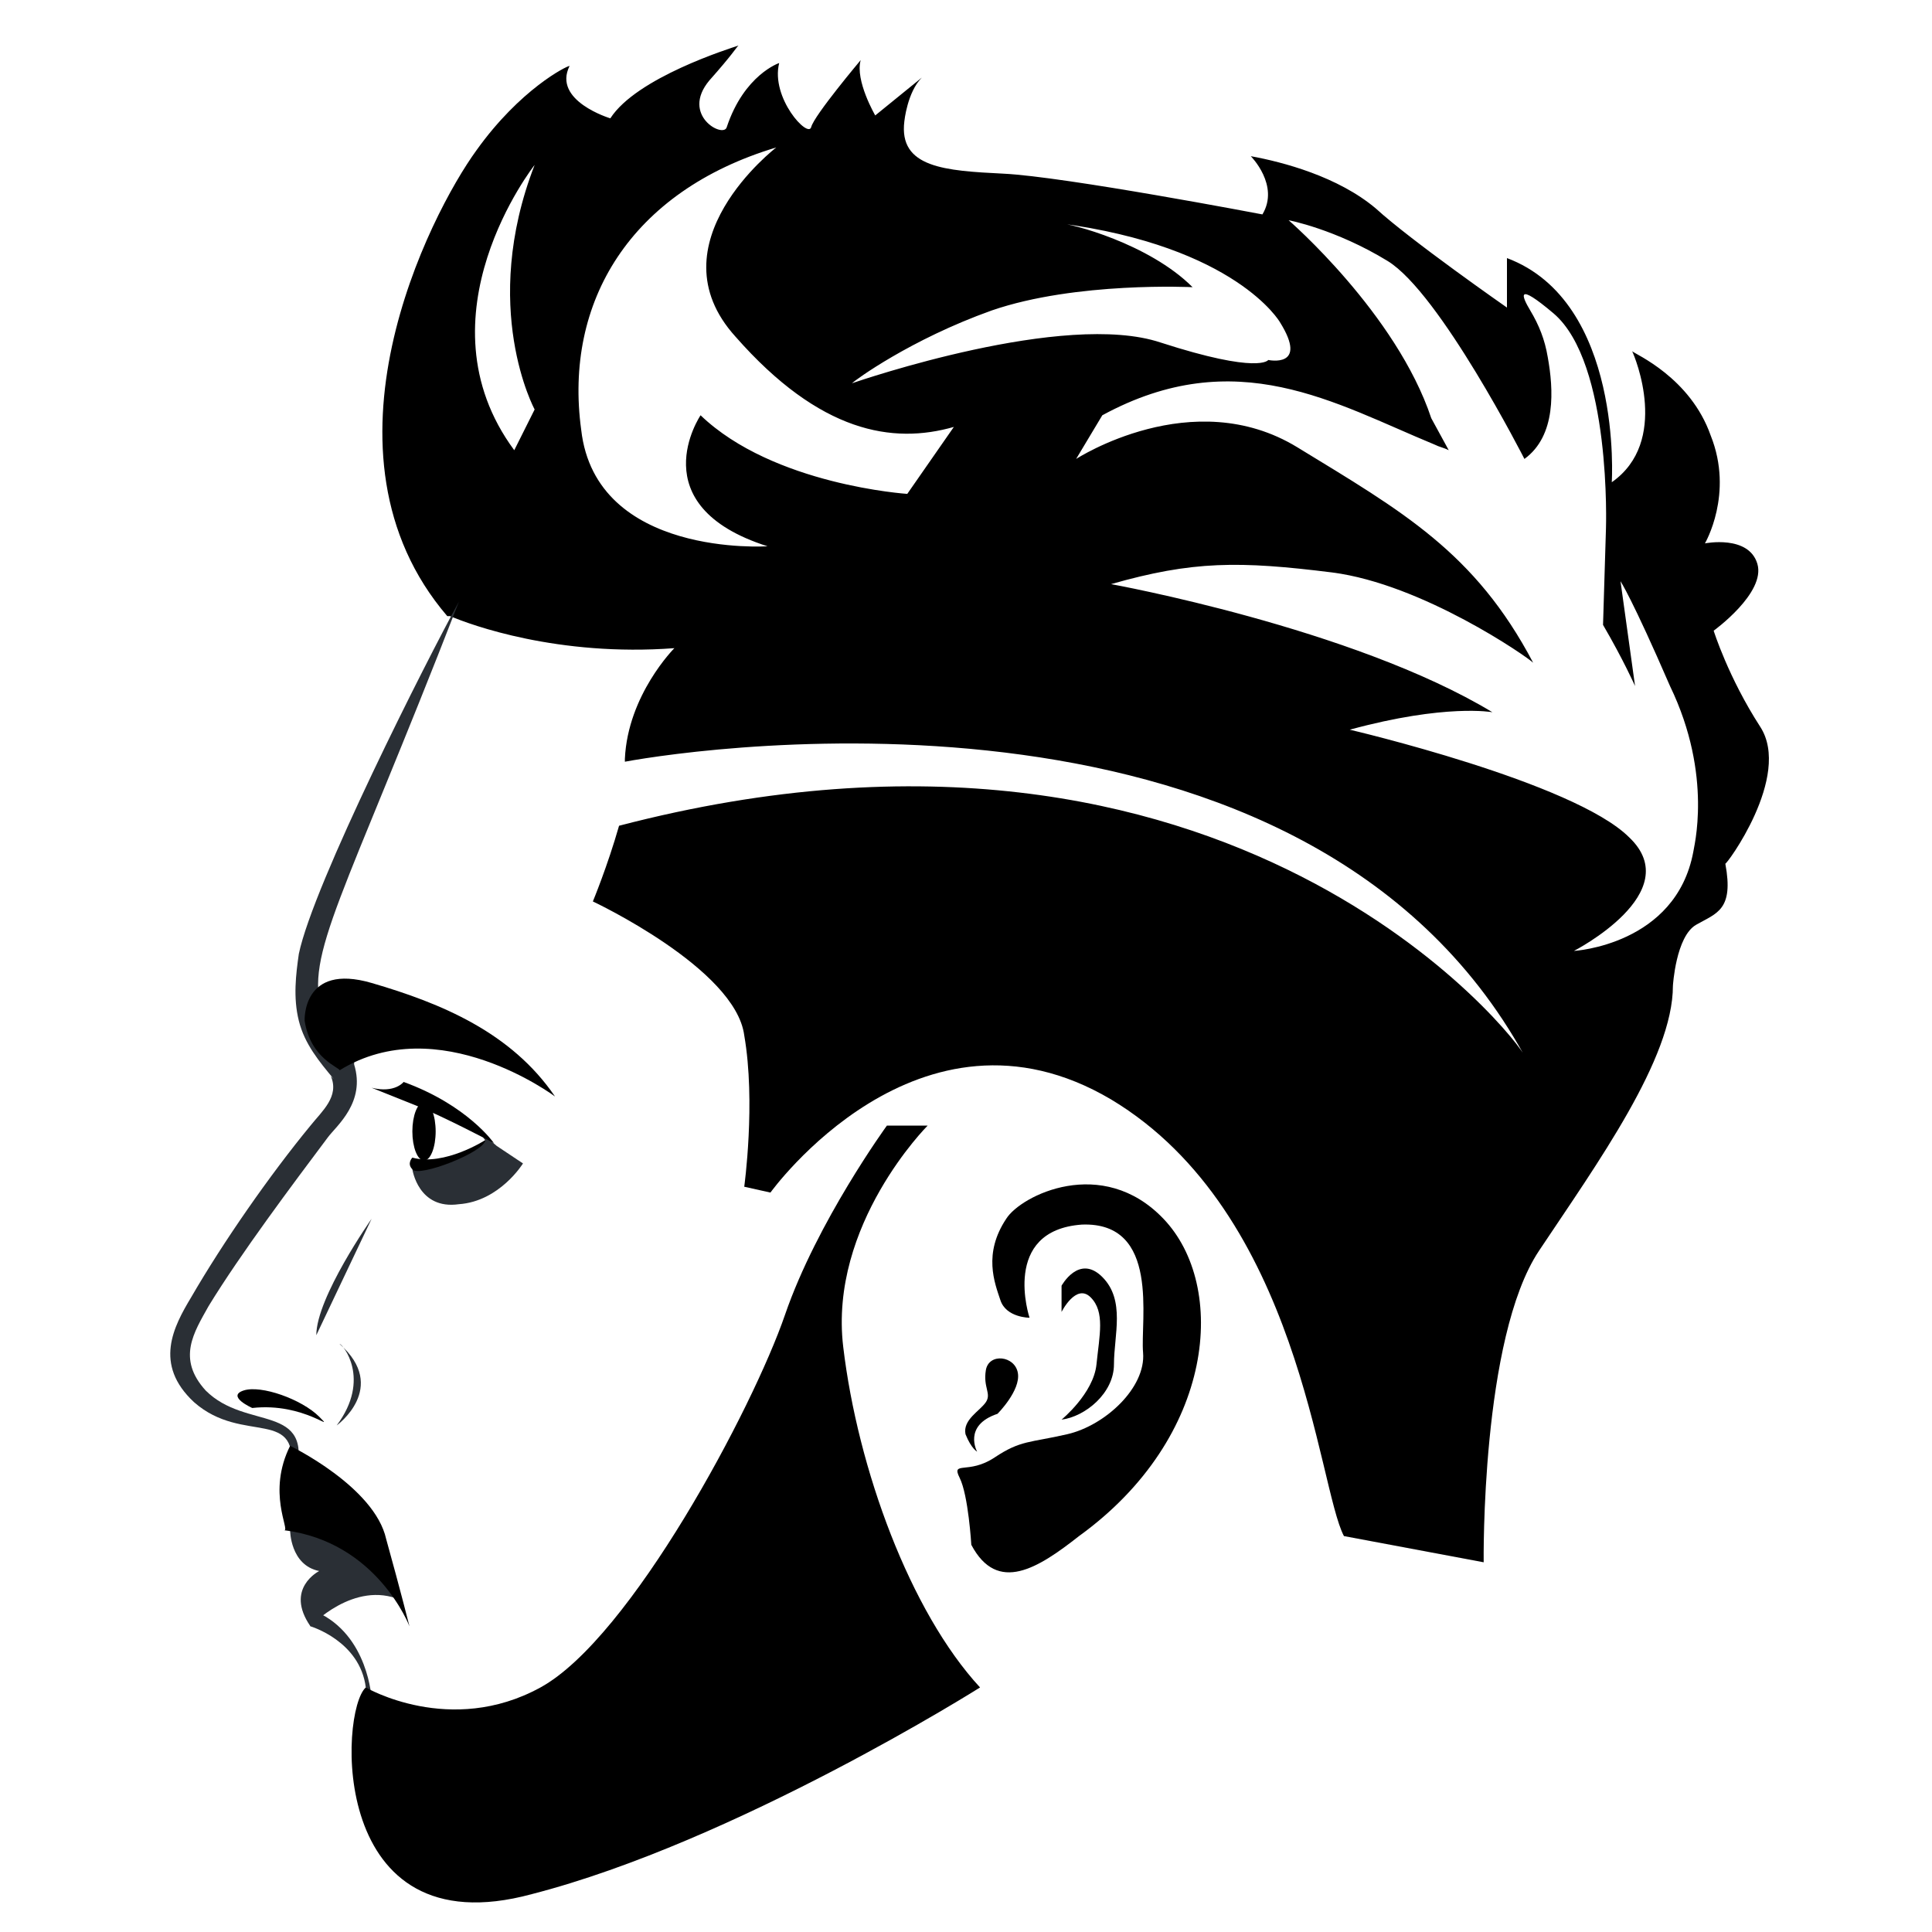
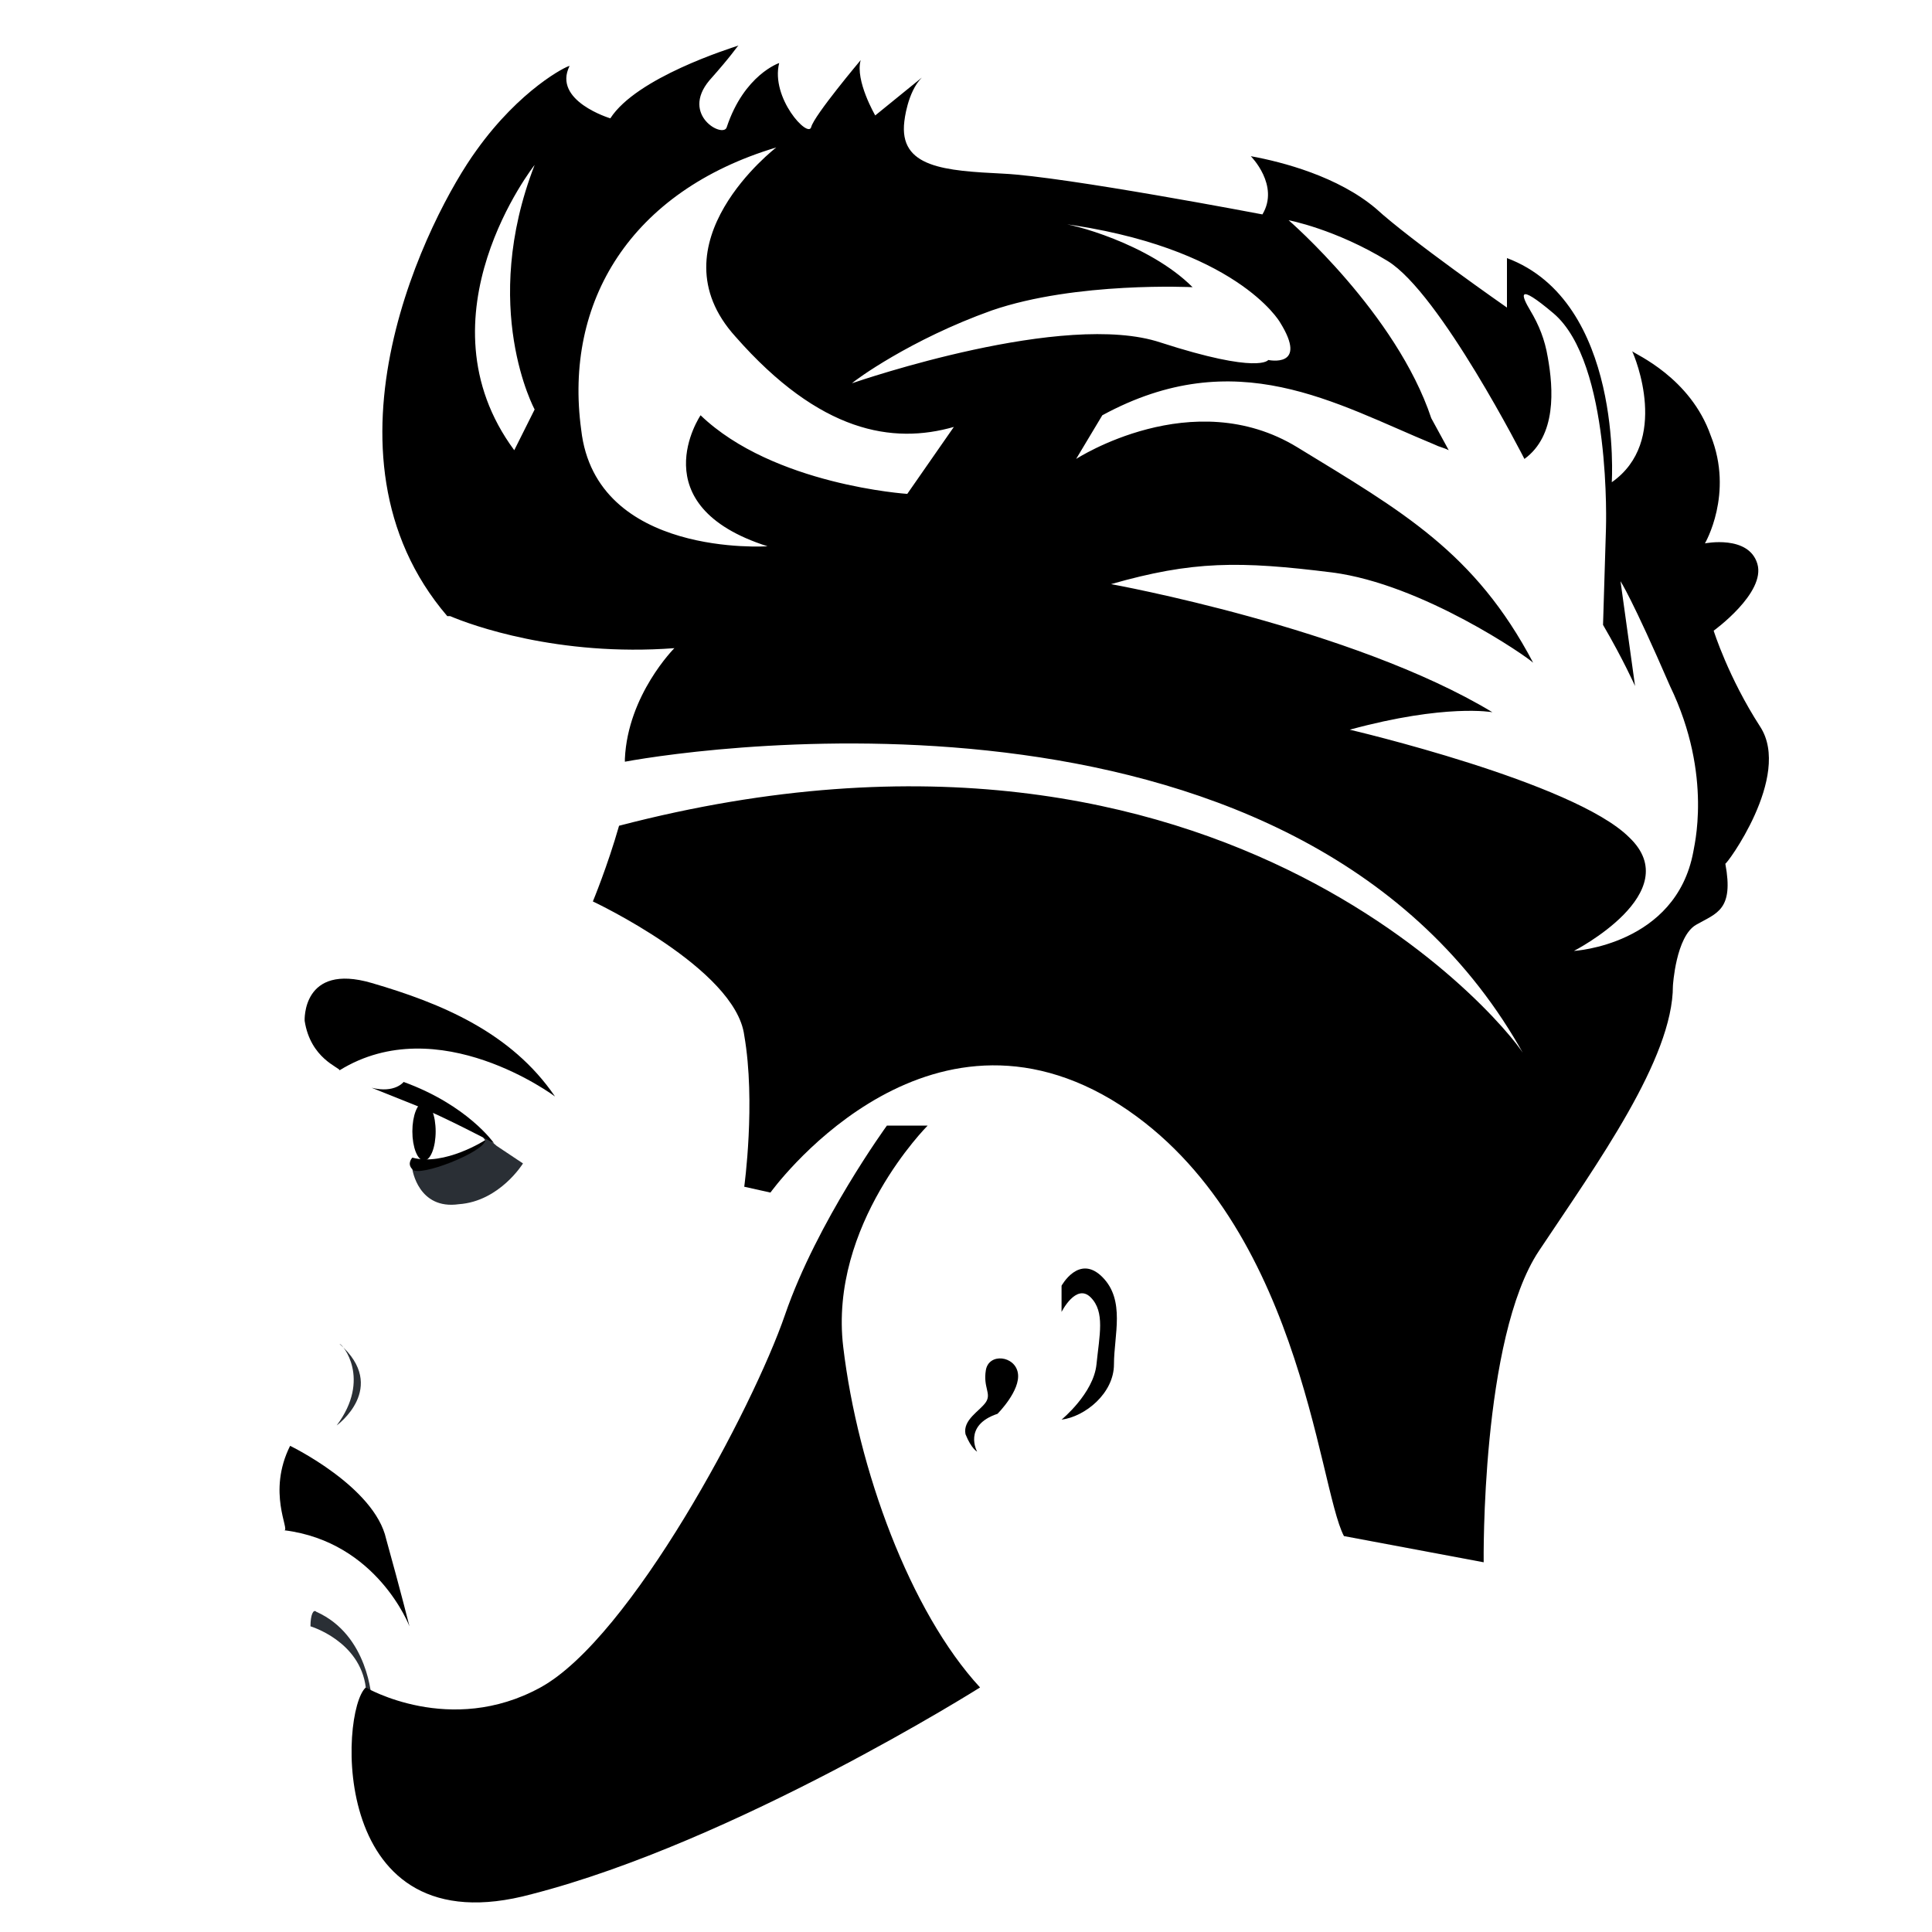
<svg xmlns="http://www.w3.org/2000/svg" width="500" zoomAndPan="magnify" viewBox="0 0 375 375" height="500" preserveAspectRatio="xMidYMid meet" version="1.0">
  <path fill="#000000" d="M 341.66 141.066 C 335.445 131.461 332.621 122.418 332.621 122.418 C 332.621 122.418 342.793 115.074 341.098 109.422 C 339.402 103.773 330.926 105.469 330.926 105.469 C 330.926 105.469 336.574 95.863 332.055 84.562 C 328.102 73.258 317.363 68.738 316.801 68.176 C 317.363 69.305 324.145 85.691 312.844 93.602 C 312.844 93.602 315.105 58.566 292.5 50.094 L 292.5 59.699 C 292.5 59.699 273.855 46.703 267.074 40.488 C 259.727 34.27 248.992 31.445 242.777 30.316 C 242.777 30.316 248.426 35.965 245.035 41.617 C 245.035 41.617 206.613 34.27 194.746 33.707 C 183.445 33.141 174.406 32.574 175.535 23.535 C 175.535 23.535 176.102 17.883 178.926 15.059 L 169.883 22.406 C 169.883 22.406 165.93 15.625 167.059 11.668 C 167.059 11.668 158.02 22.406 157.453 24.664 C 156.887 26.926 149.543 19.016 151.238 12.234 C 151.238 12.234 144.457 14.492 141.066 24.664 C 140.5 26.926 132.027 22.406 137.676 15.625 C 142.195 10.539 142.762 9.41 143.328 8.844 C 141.633 9.41 123.551 15.059 118.465 22.969 C 118.465 22.969 107.164 19.578 110.555 12.797 C 109.988 12.797 100.949 17.32 92.473 29.184 C 83.43 41.617 59.699 87.949 86.82 119.594 C 86.82 119.594 86.82 119.594 87.387 119.594 C 91.34 121.289 108.293 127.504 130.895 125.809 C 130.895 125.809 121.855 134.852 121.289 147.281 C 121.289 147.281 121.289 147.848 121.289 147.848 C 136.547 145.023 253.512 128.07 295.891 204.918 C 295.328 202.656 239.387 129.199 120.16 160.277 C 117.898 168.188 115.074 174.969 115.074 174.969 C 115.074 174.969 142.762 187.965 144.457 200.961 C 146.719 213.957 144.457 230.344 144.457 230.344 L 149.543 231.477 C 149.543 231.477 178.359 191.355 215.652 213.395 C 252.383 235.43 255.773 288.547 260.859 298.152 L 287.98 303.238 C 287.98 303.238 287.418 259.727 298.719 242.777 C 310.02 225.824 324.711 205.484 324.711 191.355 C 324.711 191.355 325.273 181.75 329.23 179.492 C 333.188 177.23 336.574 176.664 334.883 167.625 C 334.883 168.188 347.879 150.672 341.66 141.066 Z M 103.773 79.477 L 99.816 87.387 C 80.605 61.395 103.773 32.012 103.773 32.012 C 93.035 59.699 103.773 79.477 103.773 79.477 Z M 192.488 60.262 C 208.875 54.613 231.477 55.742 231.477 55.742 C 223 47.266 207.742 43.312 205.484 43.312 C 239.953 47.832 248.426 62.523 248.426 62.523 C 254.078 71.566 246.168 69.871 246.168 69.871 C 246.168 69.871 244.473 72.695 225.262 66.48 C 206.613 60.262 167.059 73.824 165.363 74.391 C 165.93 73.824 176.664 65.914 192.488 60.262 Z M 176.102 95.863 C 176.102 95.863 150.105 94.168 135.98 80.605 C 135.98 80.605 124.113 98.121 148.977 106.031 C 148.977 106.031 115.641 108.293 112.812 83.43 C 109.422 58.566 122.418 37.098 150.672 28.621 C 150.672 28.621 126.375 47.266 142.762 65.348 C 159.148 83.996 173.273 86.258 185.141 82.867 Z M 328.664 165.363 C 325.273 183.445 305.496 184.574 305.496 184.574 C 305.496 184.574 327.535 173.273 316.234 162.539 C 305.496 151.801 261.988 141.633 261.988 141.633 C 280.637 136.547 289.676 138.242 289.676 138.242 C 262.555 121.855 215.652 113.379 215.652 113.379 C 231.477 108.859 240.516 108.859 258.598 111.117 C 276.113 113.379 296.457 127.504 297.586 128.637 C 286.285 107.164 272.16 99.254 251.816 86.82 C 231.477 74.391 208.875 89.082 208.875 89.082 L 213.957 80.605 C 239.953 66.48 259.164 78.344 278.375 86.258 C 279.504 86.82 280.07 86.82 281.199 87.387 L 277.809 81.172 C 271.031 60.828 250.121 42.746 250.121 42.746 C 250.121 42.746 259.164 44.441 269.336 50.656 C 279.504 56.871 295.891 89.082 295.891 89.082 C 302.109 84.562 301.543 75.52 300.414 69.305 C 299.848 65.914 298.719 63.09 297.023 60.262 C 295.328 57.438 294.195 54.613 301.543 60.828 C 312.844 70.434 311.715 102.645 311.715 102.645 L 311.148 121.289 C 315.105 128.07 317.363 133.156 317.363 133.156 L 314.539 112.812 C 314.539 112.812 316.801 116.203 324.145 133.156 C 332.621 150.672 328.664 164.801 328.664 165.363 Z M 328.664 165.363 " fill-opacity="1" fill-rule="nonzero" />
-   <path fill="#2a2f35" d="M 89.082 116.77 C 66.48 174.969 59.133 185.141 62.523 196.441 C 63.652 200.961 66.48 203.789 68.738 206.047 L 68.738 206.613 C 71 213.957 65.348 218.48 63.652 220.738 C 56.871 229.781 46.703 243.34 40.488 253.512 C 37.66 258.598 34.27 263.684 39.922 269.898 C 47.832 277.809 60.828 272.16 57.438 286.285 C 56.871 288.547 55.742 290.805 54.613 292.5 C 55.742 290.242 56.309 288.547 56.309 286.285 C 58.566 272.727 47.266 280.637 37.66 272.16 C 29.75 264.812 33.707 257.469 37.098 251.816 C 43.312 241.082 52.352 228.086 60.262 218.48 C 62.523 215.652 65.914 212.828 64.219 208.875 L 64.785 209.438 C 61.957 206.047 59.133 202.656 58.004 198.137 C 56.871 193.617 57.438 189.098 58.004 185.141 C 60.828 171.578 82.867 128.07 89.082 116.77 Z M 89.082 116.77 " fill-opacity="1" fill-rule="nonzero" />
  <path fill="#000000" d="M 59.133 198.137 C 59.133 198.137 58.566 186.836 72.129 190.793 C 85.691 194.746 99.254 200.398 107.727 212.828 C 107.727 212.828 85.125 195.879 65.914 207.742 C 65.914 207.18 60.262 205.484 59.133 198.137 Z M 59.133 198.137 " fill-opacity="1" fill-rule="nonzero" />
-   <path fill="#2a2f35" d="M 56.309 297.023 C 56.309 297.023 56.309 303.805 61.957 304.934 C 61.957 304.934 55.18 308.324 60.262 315.668 C 60.262 315.668 68.738 306.629 77.781 310.582 L 76.648 307.191 L 67.043 294.195 Z M 56.309 297.023 " fill-opacity="1" fill-rule="nonzero" />
  <path fill="#000000" d="M 56.309 280.637 C 56.309 280.637 72.695 288.547 74.953 298.719 C 77.781 308.887 79.477 315.668 79.477 315.668 C 79.477 315.668 73.258 299.281 55.18 297.023 C 56.309 297.023 51.789 289.676 56.309 280.637 Z M 56.309 280.637 " fill-opacity="1" fill-rule="nonzero" />
  <path fill="#2a2f35" d="M 60.262 315.668 C 60.262 315.668 69.871 318.496 71 327.535 L 72.129 329.797 C 72.129 329.797 71.566 317.363 61.395 312.844 C 60.828 312.277 60.262 313.41 60.262 315.668 Z M 60.262 315.668 " fill-opacity="1" fill-rule="nonzero" />
-   <path fill="#2a2f35" d="M 94.168 221.305 C 94.168 221.305 89.082 225.824 80.039 226.957 C 80.039 226.957 81.172 234.867 89.082 233.734 C 96.992 233.172 101.512 225.824 101.512 225.824 L 96.426 222.434 L 92.473 219.043 Z M 94.168 221.305 " fill-opacity="1" fill-rule="nonzero" />
+   <path fill="#2a2f35" d="M 94.168 221.305 C 94.168 221.305 89.082 225.824 80.039 226.957 C 80.039 226.957 81.172 234.867 89.082 233.734 C 96.992 233.172 101.512 225.824 101.512 225.824 L 96.426 222.434 L 92.473 219.043 M 94.168 221.305 " fill-opacity="1" fill-rule="nonzero" />
  <path fill="#000000" d="M 94.168 221.305 C 94.168 221.305 86.258 226.391 80.039 224.695 C 80.039 224.695 78.91 225.824 80.039 226.957 C 81.172 228.648 94.168 223.566 94.168 221.305 Z M 94.168 221.305 " fill-opacity="1" fill-rule="nonzero" />
  <path fill="#000000" d="M 84.562 219.609 C 84.562 219.98 84.547 220.348 84.516 220.711 C 84.488 221.074 84.445 221.43 84.391 221.773 C 84.332 222.113 84.262 222.441 84.18 222.75 C 84.098 223.059 84.004 223.344 83.898 223.605 C 83.793 223.867 83.68 224.102 83.555 224.309 C 83.434 224.516 83.301 224.688 83.164 224.828 C 83.027 224.973 82.887 225.078 82.742 225.152 C 82.598 225.223 82.449 225.262 82.301 225.262 C 82.152 225.262 82.004 225.223 81.859 225.152 C 81.715 225.078 81.574 224.973 81.438 224.828 C 81.297 224.688 81.168 224.516 81.043 224.309 C 80.922 224.102 80.809 223.867 80.703 223.605 C 80.598 223.344 80.504 223.059 80.422 222.75 C 80.34 222.441 80.27 222.113 80.211 221.773 C 80.156 221.43 80.113 221.074 80.082 220.711 C 80.055 220.348 80.039 219.98 80.039 219.609 C 80.039 219.238 80.055 218.871 80.082 218.508 C 80.113 218.145 80.156 217.789 80.211 217.445 C 80.27 217.105 80.34 216.777 80.422 216.469 C 80.504 216.16 80.598 215.875 80.703 215.613 C 80.809 215.352 80.922 215.117 81.043 214.91 C 81.168 214.703 81.297 214.531 81.438 214.391 C 81.574 214.246 81.715 214.141 81.859 214.066 C 82.004 213.996 82.152 213.957 82.301 213.957 C 82.449 213.957 82.598 213.996 82.742 214.066 C 82.887 214.141 83.027 214.246 83.164 214.391 C 83.301 214.531 83.434 214.703 83.555 214.91 C 83.68 215.117 83.793 215.352 83.898 215.613 C 84.004 215.875 84.098 216.16 84.18 216.469 C 84.262 216.777 84.332 217.105 84.391 217.445 C 84.445 217.789 84.488 218.145 84.516 218.508 C 84.547 218.871 84.562 219.238 84.562 219.609 Z M 84.562 219.609 " fill-opacity="1" fill-rule="nonzero" />
  <path fill="#000000" d="M 78.344 210.004 C 78.344 210.004 76.648 212.262 72.129 211.133 C 72.129 211.133 74.953 212.262 80.605 214.523 C 86.258 216.785 95.863 221.871 95.863 221.871 C 95.863 221.871 90.777 214.523 78.344 210.004 Z M 78.344 210.004 " fill-opacity="1" fill-rule="nonzero" />
  <path fill="#000000" d="M 190.227 327.535 C 190.227 327.535 142.762 357.484 103.207 367.652 C 63.652 378.391 65.914 332.055 71 327.535 C 71 327.535 87.387 337.141 104.902 327.535 C 122.418 317.93 146.152 273.289 152.367 255.207 C 158.582 237.125 172.145 218.48 172.145 218.48 L 180.055 218.48 C 180.055 218.48 160.844 237.691 163.668 261.422 C 166.492 285.156 176.664 312.844 190.227 327.535 Z M 190.227 327.535 " fill-opacity="1" fill-rule="nonzero" />
-   <path fill="#000000" d="M 195.312 236.562 C 198.137 232.039 213.957 224.129 225.824 236.562 C 238.258 249.559 235.996 278.941 209.438 298.152 C 201.527 304.367 193.617 309.453 188.531 299.848 C 188.531 299.848 187.965 290.242 186.27 286.852 C 184.574 283.461 187.965 286.285 193.051 282.895 C 198.137 279.504 199.832 280.07 207.18 278.375 C 214.523 276.68 222.434 269.336 221.871 262.555 C 221.305 256.34 225.262 237.125 210.004 237.691 C 194.184 238.82 199.832 255.773 199.832 255.773 C 199.832 255.773 195.312 255.773 194.184 252.383 C 193.051 248.992 190.793 243.34 195.312 236.562 Z M 195.312 236.562 " fill-opacity="1" fill-rule="nonzero" />
  <path fill="#000000" d="M 193.617 274.418 C 193.617 274.418 198.137 269.898 197.57 266.508 C 197.008 263.117 191.922 262.555 191.355 265.945 C 190.793 269.336 192.488 270.465 191.355 272.16 C 190.227 273.855 186.836 275.551 187.402 278.375 C 188.531 281.199 189.66 281.766 189.66 281.766 C 189.66 281.766 186.836 276.68 193.617 274.418 Z M 193.617 274.418 " fill-opacity="1" fill-rule="nonzero" />
  <path fill="#000000" d="M 206.047 249.559 C 206.047 249.559 209.438 243.34 213.957 247.863 C 218.48 252.383 216.219 259.164 216.219 264.812 C 216.219 270.465 210.57 274.984 206.047 275.551 C 206.047 275.551 212.262 270.465 212.828 264.812 C 213.395 259.164 214.523 254.645 211.699 251.816 C 208.875 248.992 206.047 254.645 206.047 254.645 Z M 206.047 249.559 " fill-opacity="1" fill-rule="nonzero" />
-   <path fill="#2a2f35" d="M 72.129 236.562 C 72.129 236.562 61.395 251.816 61.395 259.164 Z M 72.129 236.562 " fill-opacity="1" fill-rule="nonzero" />
-   <path fill="#000000" d="M 48.961 273.289 C 48.961 273.289 43.875 271.031 47.266 269.898 C 50.656 268.77 58.566 271.594 61.957 274.984 C 65.348 278.375 59.133 272.16 48.961 273.289 Z M 48.961 273.289 " fill-opacity="1" fill-rule="nonzero" />
  <path fill="#2a2f35" d="M 65.348 276.68 C 65.348 276.68 75.52 269.336 65.914 260.859 C 66.48 260.859 72.129 267.641 65.348 276.68 Z M 65.348 276.68 " fill-opacity="1" fill-rule="nonzero" />
</svg>